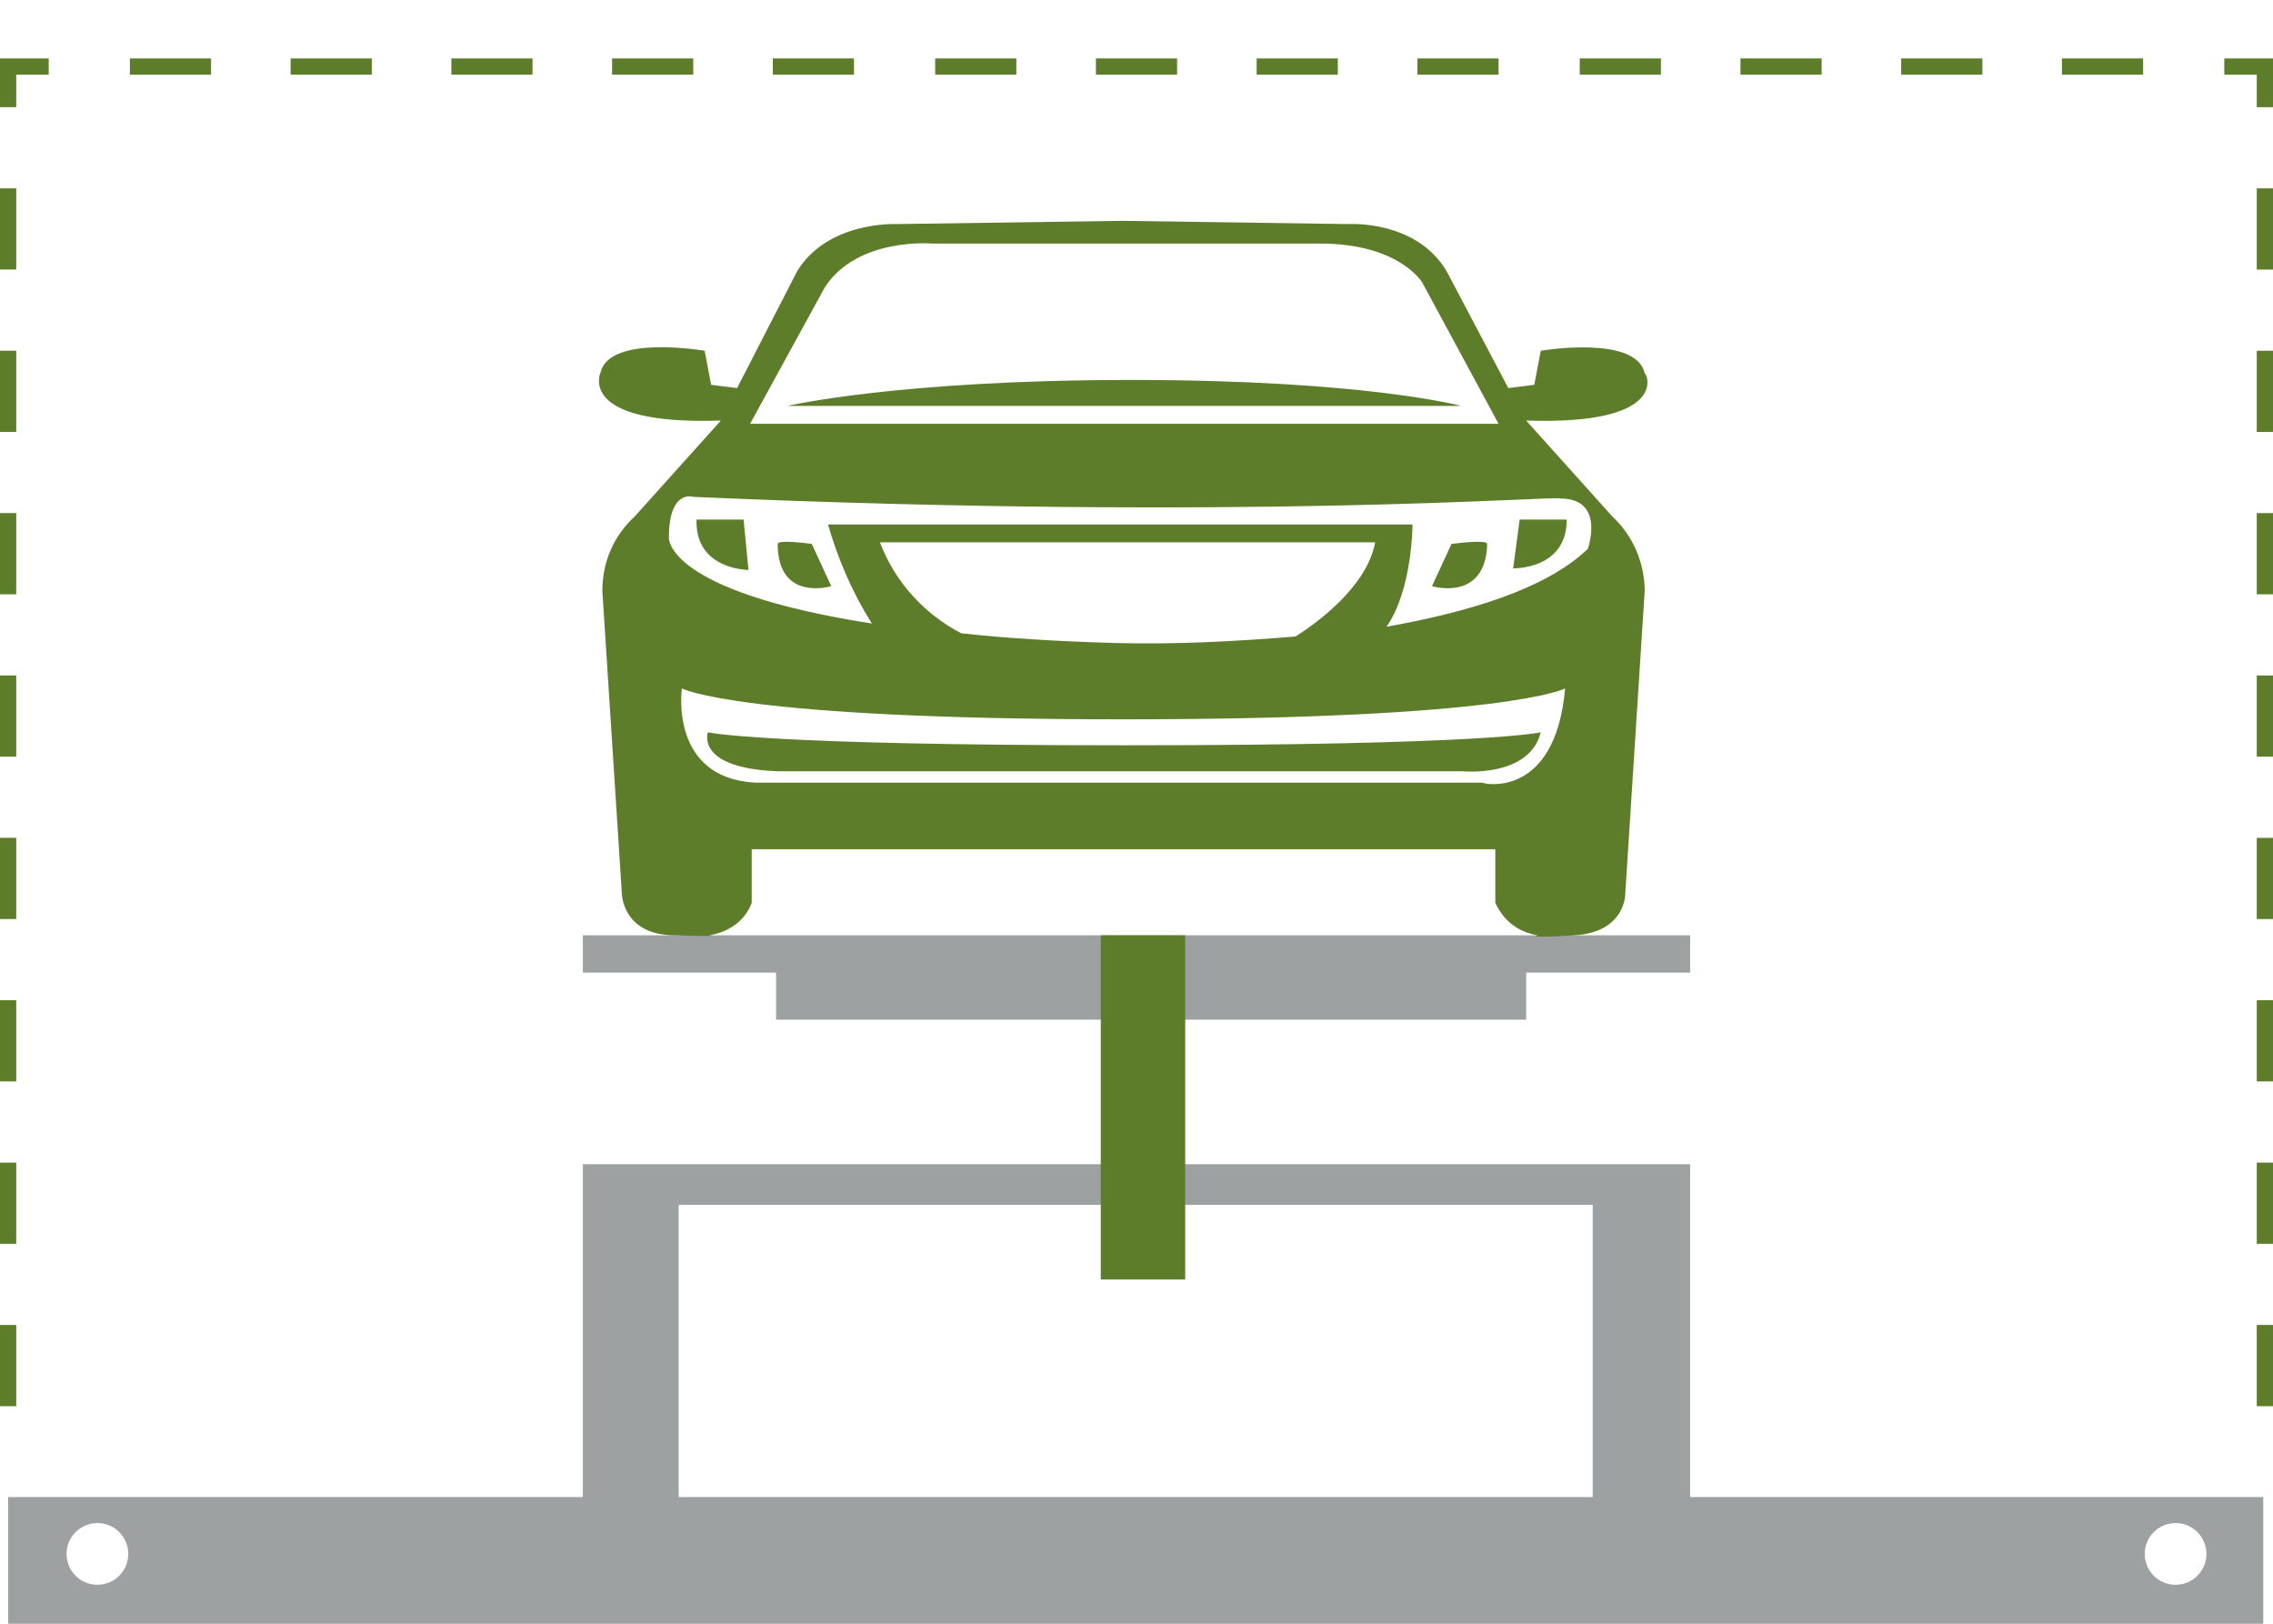
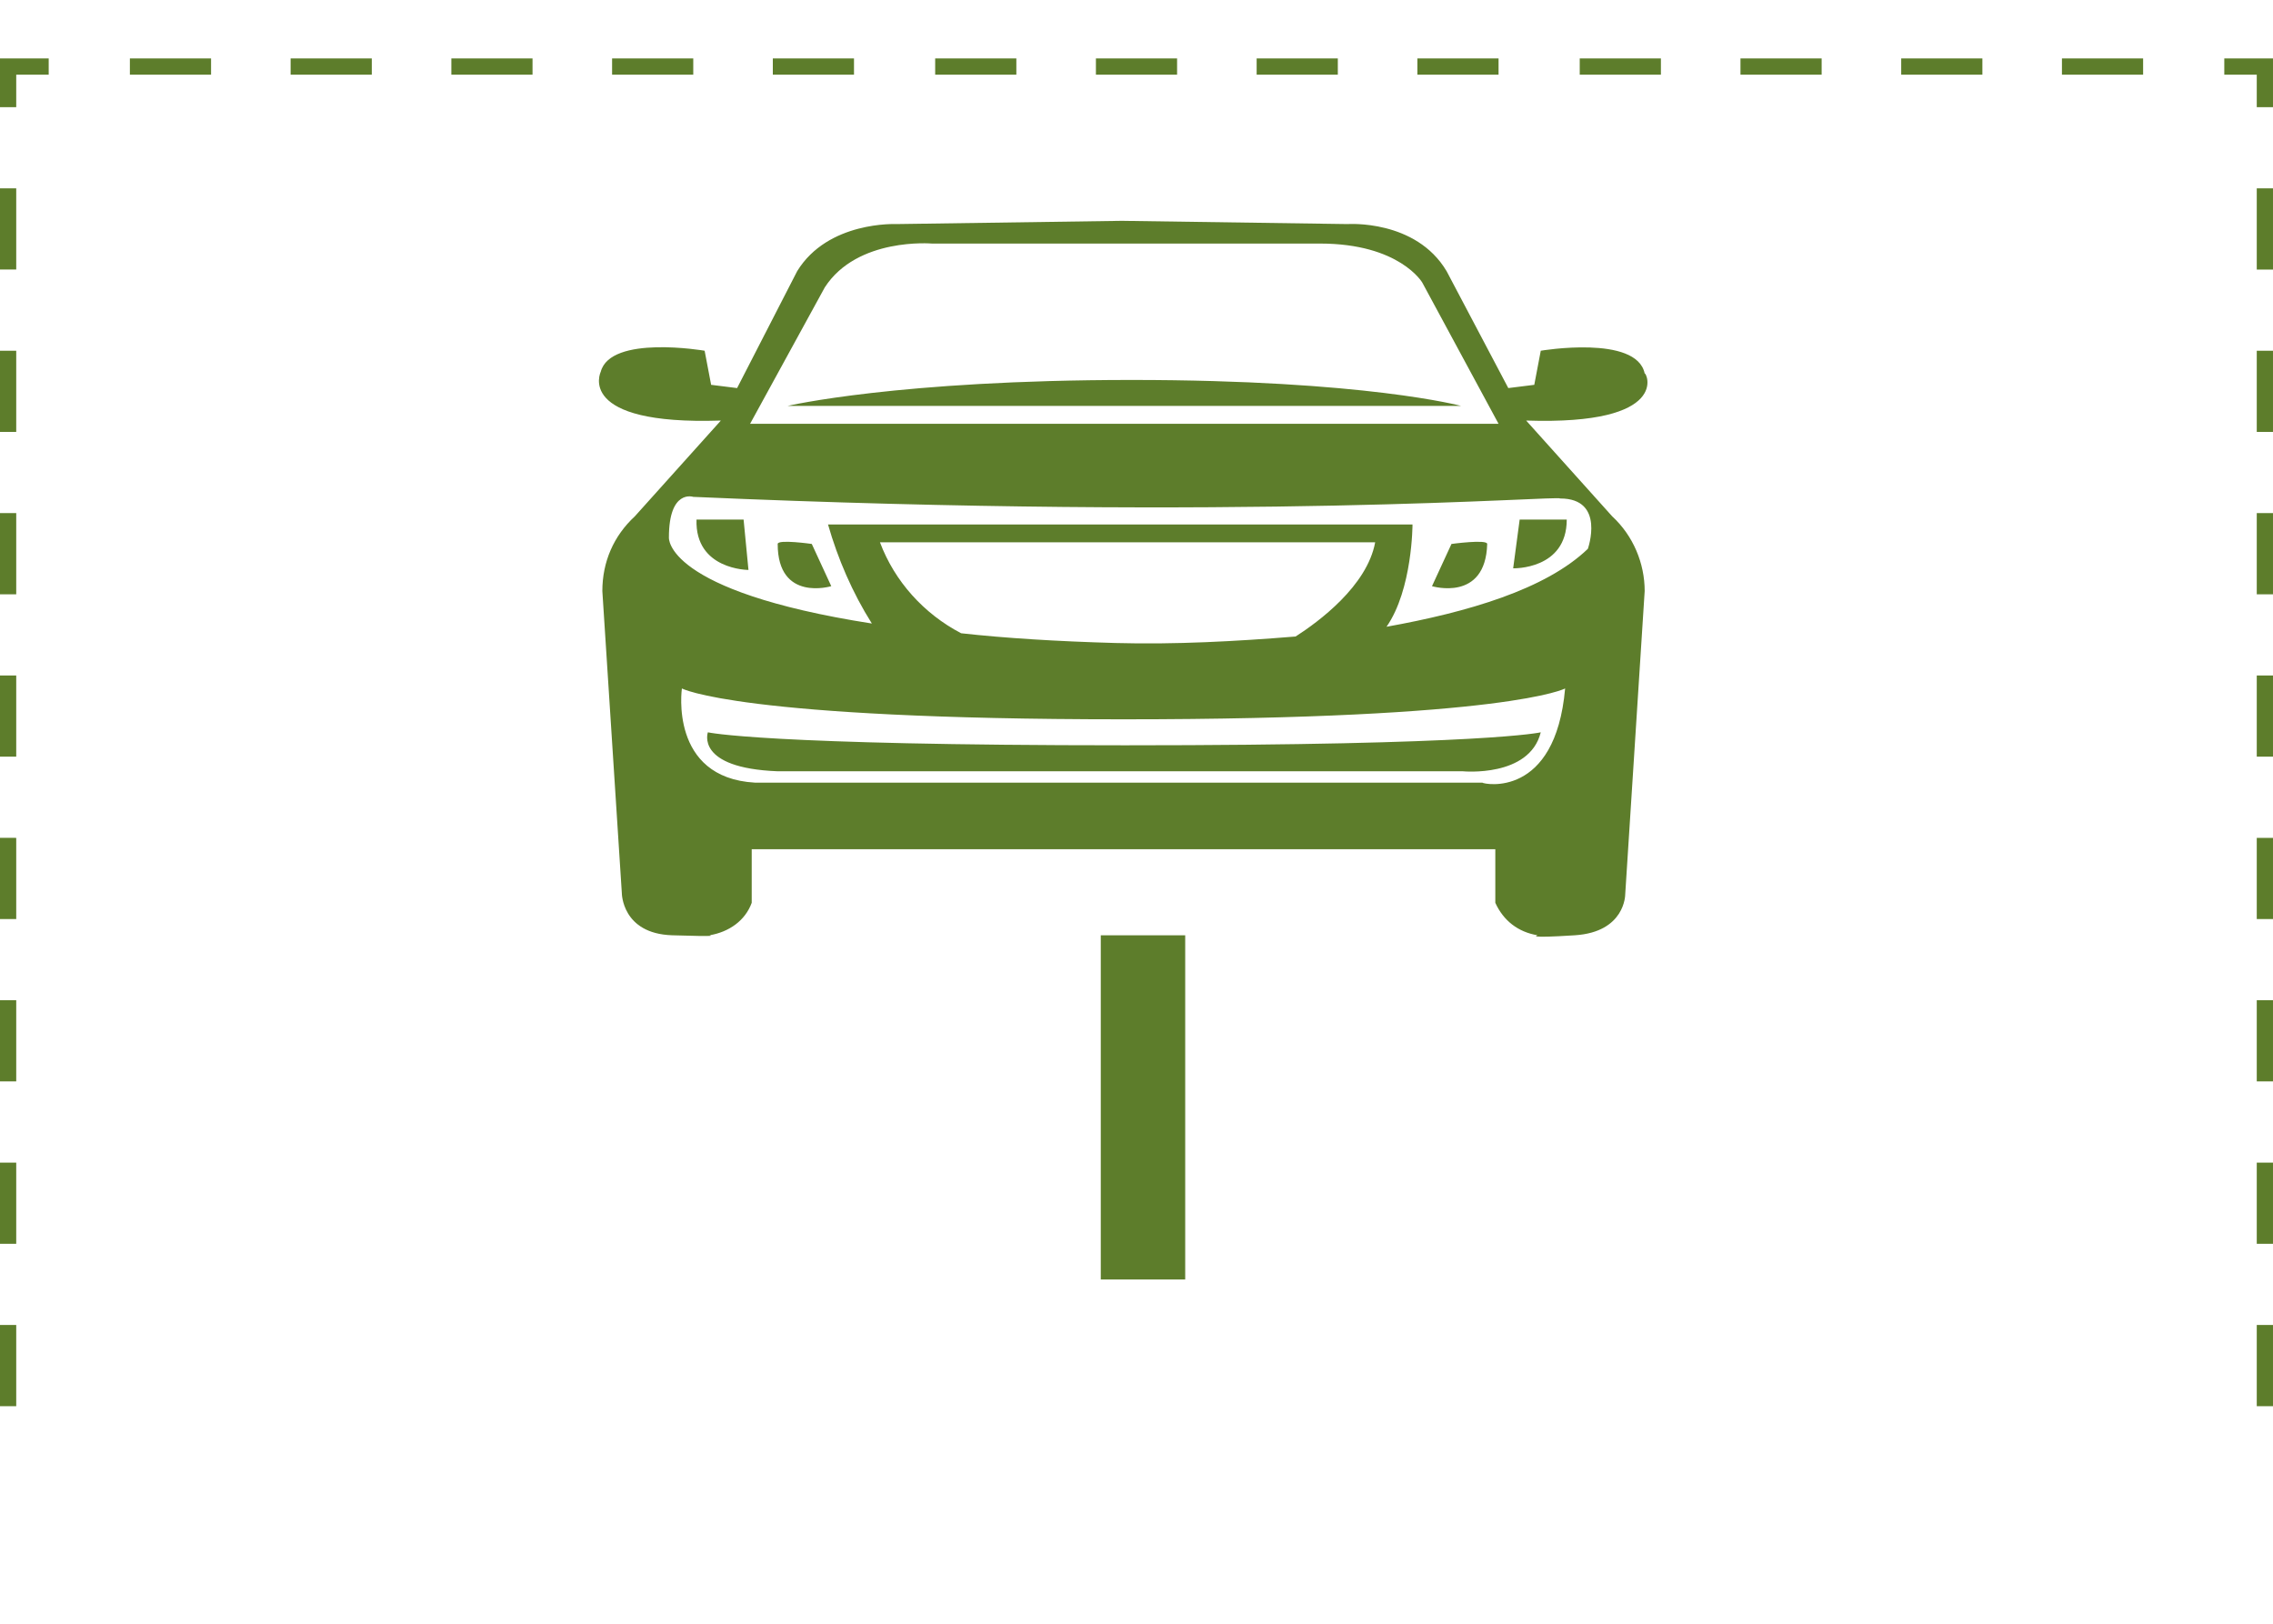
<svg xmlns="http://www.w3.org/2000/svg" viewBox="0 0 140 100">
-   <path d="M104.1 92.2V71.7H35.9v20.5H.5v7.8h138.9v-7.8h-35.3zm-62.3-18h56.3v18H41.8v-18zM6 97.6c-1.1 0-1.9-.9-1.9-1.9 0-1.1.9-1.9 1.9-1.9 1.1 0 1.9.9 1.9 1.9s-.8 1.9-1.9 1.9zm128 0c-1.1 0-1.9-.9-1.9-1.9 0-1.1.9-1.9 1.9-1.9 1.1 0 1.9.9 1.9 1.9s-.8 1.9-1.9 1.9zM47.8 59.9H35.9v-2.3h68.2v2.3H94v2.9H47.8v-2.9z" fill="#9ea1a2" />
  <path d="M88.2 36.1l1.2-2.6s2.2-.3 2.2 0c-.1 3.6-3.4 2.6-3.4 2.6zm-44.6 9s-.8 2.2 4.3 2.4h42.2s4.1.4 4.8-2.4c0 0-3.3.8-25.6.8s-25.7-.8-25.7-.8zM96.5 32h-2.9l-.4 3s3.3.1 3.3-3zm-26.8-8.6c-14.4 0-21.2 1.6-21.2 1.6H90s-5.9-1.6-20.3-1.6zM42.9 32c-.1 3.1 3.2 3.1 3.2 3.1l-.3-3.1h-2.9zm5 1.5c0 3.6 3.3 2.6 3.3 2.6L50 33.5s-2.1-.3-2.1 0zM94 25.9l5.3 5.9c1.3 1.2 2 2.9 2 4.6l-1.2 18.7s0 2.3-3.1 2.5-2.3 0-2.3 0c-1.2-.2-2.1-.9-2.6-2v-3.3H46.3v3.3c-.4 1.1-1.4 1.8-2.6 2 0 0 .8.1-2.3 0S38.3 55 38.3 55l-1.2-18.6c0-1.8.7-3.4 2-4.6l5.3-5.9c-9 .3-7.4-3-7.4-3 .6-2.3 6.4-1.3 6.4-1.3l.4 2.1 1.6.2 3.7-7.2c1.9-3.1 6.1-2.9 6.1-2.9l13.9-.2 13.9.2s4.2-.3 6.1 2.9l3.8 7.2 1.6-.2.4-2.1s5.9-1 6.4 1.4c.1-.1 1.7 3.2-7.3 2.9zm-47.8.2h46.1l-4.7-8.7S86.2 15 81.3 15H57.4s-4.6-.4-6.6 2.7l-4.6 8.4zm50.2 16.3s-3.5 1.9-27.2 1.9S42 42.4 42 42.4s-.8 5.5 4.5 5.8h44.8c.1.1 4.5 1 5.1-5.8zM59.2 39c2.7.3 5.9.5 9.5.6 3.7.1 7.4-.1 11.1-.4 1.4-.9 4.4-3.1 4.9-5.8H54.2c.9 2.4 2.7 4.4 5 5.6zm-16.5-8.4s-1.5-.5-1.5 2.5c0 0-.3 3.3 12.5 5.3-1.2-1.9-2.1-4-2.7-6.1h36s0 4-1.6 6.3c5-.9 9.8-2.3 12.4-4.8 0 0 1.1-3.1-1.7-3.1-.1-.2-19.2 1.4-53.4-.1zm25.1 48.2H73V57.6h-5.2v21.2zM0 16.6h1v-5H0v5zm0 20h1v-5H0v5zm0-10h1v-5H0v5zm0 20h1v-5H0v5zm0 30h1v-5H0v5zm0-20h1v-5H0v5zm0 30h1v-5H0v5zm0-20h1v-5H0v5zm0-60h1v-2h2v-1H0v3zm62.6-3h-5v1h5v-1zm34.7 1h5v-1h-5v1zm-14.9-1h-5v1h5v-1zm-9.9 0h-5v1h5v-1zm-29.8 0h-5v1h5v-1zm9.9 0h-5v1h5v-1zm39.7 0h-5v1h5v-1zm34.7 1h5v-1h-5v1zm-9.9 0h5v-1h-5v1zm-9.9 0h5v-1h-5v1zM8 4.6h5v-1H8v1zm19.8 0h5v-1h-5v1zm-9.9 0h5v-1h-5v1zm119.1-1v1h2v2h1v-3h-3zm2 53h1v-5h-1v5zm0 20h1v-5h-1v5zm0-10h1v-5h-1v5zm0 20h1v-5h-1v5zm0-70h1v-5h-1v5zm0 10h1v-5h-1v5zm0 10h1v-5h-1v5zm0 10h1v-5h-1v5z" fill="#5d7d2b" />
</svg>